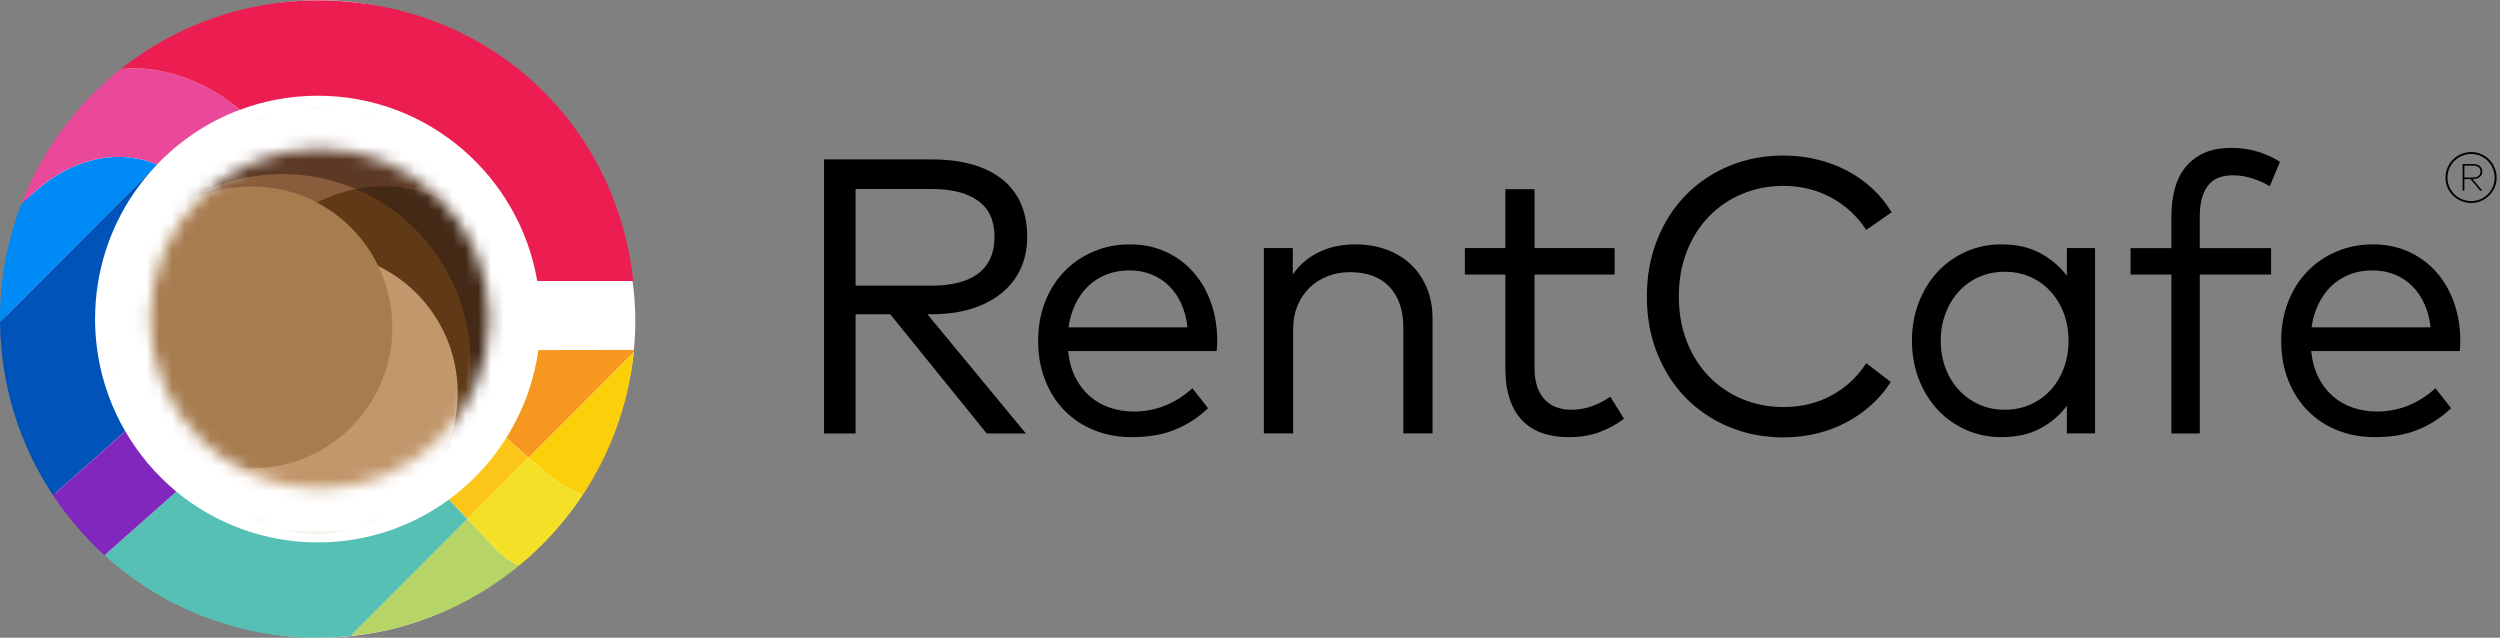
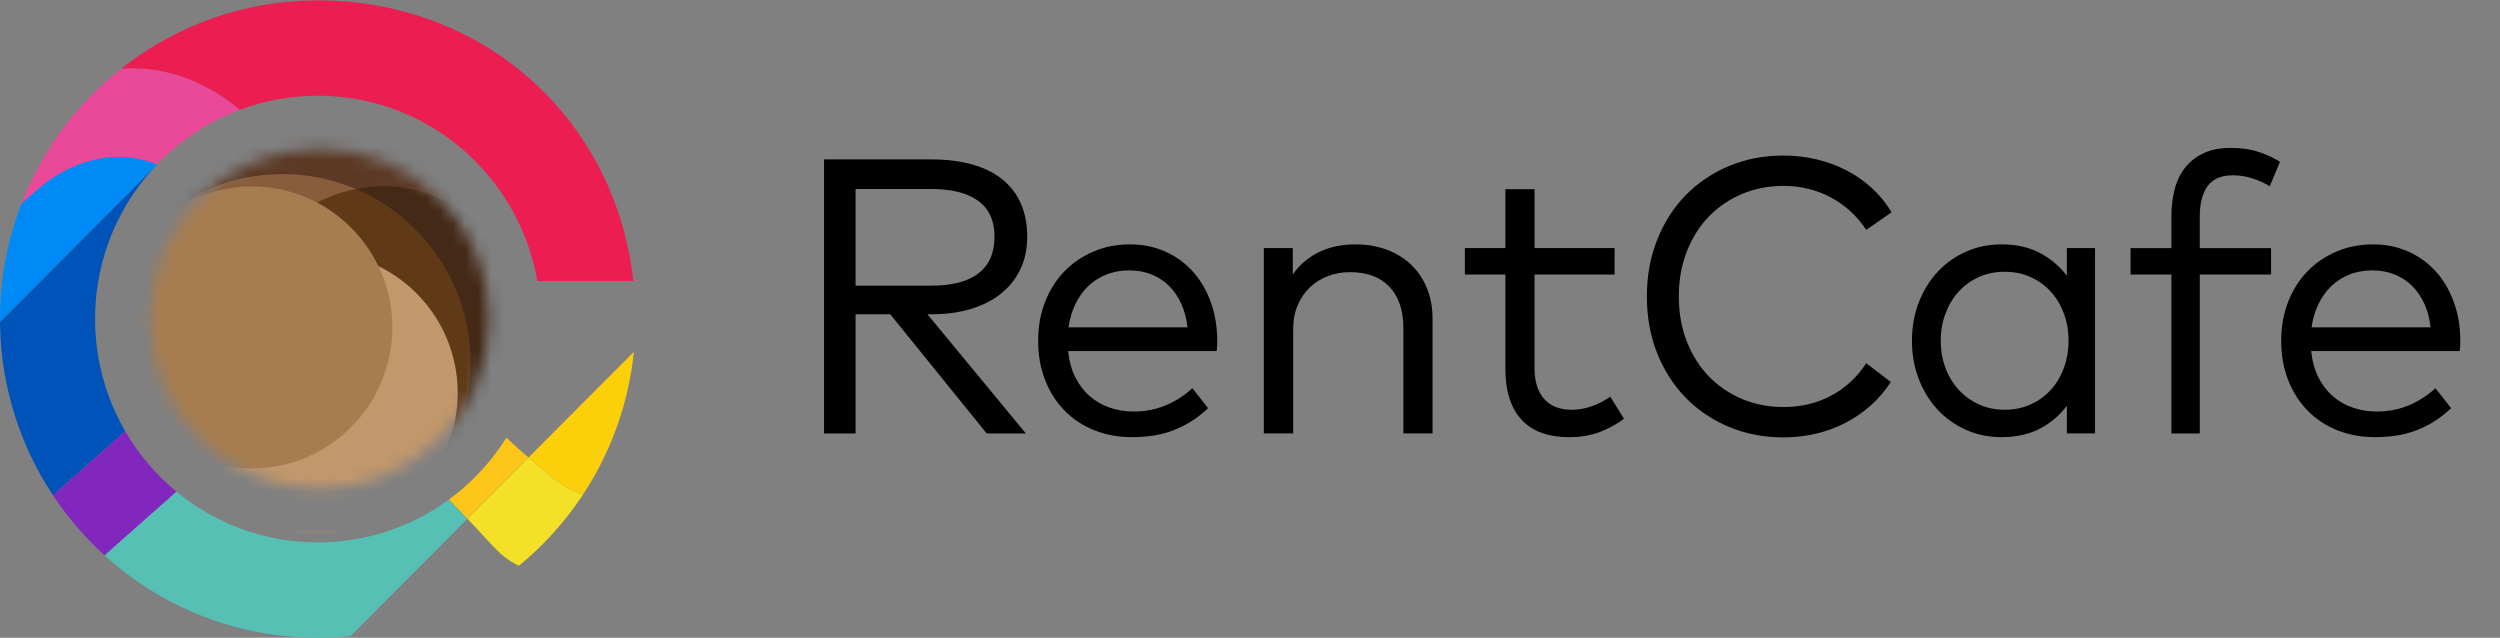
<svg xmlns="http://www.w3.org/2000/svg" width="196" height="50" viewBox="0 0 196 50" fill="none">
  <rect x="0" y="0" width="196" height="50" fill="#808080" stroke="none" />
-   <path d="M49.808 25.116C49.831 38.369 38.702 49.996 25.073 49.996C11.444 49.996 0.452 38.975 0.452 25.116C0.452 11.255 11.501 0.02 25.13 0.02C38.759 0.02 49.786 12.429 49.808 25.116Z" fill="white" />
  <path d="M10.26 12.36C10.966 12.452 11.65 12.633 12.309 12.901C14.111 11.017 16.325 9.534 18.809 8.604C16.298 6.505 13.322 5.338 10.361 5.35C10.067 5.351 9.787 5.357 9.518 5.366C6.462 7.778 3.984 10.892 2.323 14.464C2.323 14.463 2.324 14.461 2.325 14.46C2.22 14.686 2.119 14.914 2.02 15.143C1.985 15.226 1.951 15.31 1.916 15.393C1.854 15.542 1.793 15.691 1.734 15.841C1.716 15.886 1.699 15.932 1.681 15.978L2.862 14.932C5.293 12.778 8.073 12.078 10.26 12.36Z" fill="#EA4899" />
  <path d="M41.434 35.869C42.358 36.655 43.302 37.529 44.265 38.108C44.729 38.386 45.203 38.619 45.685 38.808C47.858 35.525 49.278 31.698 49.697 27.572C49.697 27.576 49.697 27.579 49.696 27.583L41.434 35.869Z" fill="#FBCF09" />
  <path d="M18.812 8.607C20.712 7.895 22.769 7.505 24.917 7.505C33.545 7.505 40.707 13.782 42.121 22.03H49.655C48.246 9.286 37.909 0.03 24.916 0.03C19.105 0.03 13.758 2.025 9.521 5.37C9.79 5.36 10.069 5.354 10.363 5.353C13.325 5.342 16.3 6.508 18.812 8.607Z" fill="#EC1E51" />
  <path d="M12.31 12.903C11.65 12.634 10.967 12.454 10.26 12.362C8.074 12.08 5.294 12.78 2.864 14.934L1.682 15.98C0.598 18.782 0 21.826 0 25.012C0 25.094 0.002 25.175 0.003 25.256L12.175 13.05C12.221 13.001 12.265 12.951 12.311 12.902L12.31 12.903Z" fill="#008AF6" />
-   <path d="M40.097 44.043C39.913 43.929 39.729 43.799 39.545 43.654C38.804 43.071 38.035 42.127 37.24 41.298C37.045 41.095 36.845 40.885 36.642 40.674L27.482 49.86C27.95 49.812 28.415 49.755 28.874 49.682C33.309 48.971 37.354 47.087 40.682 44.356C40.494 44.273 40.305 44.172 40.115 44.055C40.109 44.051 40.103 44.047 40.097 44.043Z" fill="#B7D566" />
  <path d="M41.435 35.869L36.643 40.675C36.845 40.886 37.045 41.095 37.24 41.298C38.036 42.128 38.804 43.071 39.545 43.654C39.73 43.8 39.914 43.929 40.098 44.043C40.103 44.047 40.11 44.052 40.116 44.055C40.306 44.172 40.495 44.273 40.683 44.357H40.684C42.599 42.786 44.274 40.933 45.651 38.864C45.663 38.846 45.675 38.827 45.688 38.808C45.205 38.619 44.731 38.387 44.268 38.108C43.304 37.529 42.36 36.656 41.437 35.869H41.435Z" fill="#F4E027" />
-   <path d="M49.711 27.433L42.206 27.446C42.136 27.951 42.044 28.449 41.931 28.939C41.8 29.51 41.643 30.069 41.458 30.616C41.455 30.625 41.451 30.634 41.449 30.643C41.057 31.797 40.549 32.897 39.939 33.928C39.928 33.946 39.917 33.964 39.906 33.981C39.84 34.093 39.772 34.205 39.703 34.315C40.367 34.931 40.935 35.447 41.242 35.704C41.307 35.758 41.371 35.813 41.436 35.868L49.699 27.583C49.699 27.579 49.711 27.433 49.711 27.433Z" fill="#F6981F" />
  <path d="M9.817 33.81C8.786 32.036 8.058 30.063 7.702 27.963C7.7 27.953 7.699 27.943 7.697 27.933C7.668 27.761 7.642 27.588 7.618 27.415C7.615 27.393 7.613 27.372 7.61 27.351C7.562 26.989 7.524 26.624 7.498 26.256C7.495 26.209 7.493 26.163 7.489 26.117C7.481 25.98 7.474 25.842 7.468 25.704C7.466 25.654 7.464 25.603 7.462 25.552C7.457 25.372 7.454 25.192 7.454 25.01C7.454 21.319 8.594 17.896 10.538 15.072H10.542C10.668 14.89 10.797 14.711 10.93 14.533C11.037 14.391 11.146 14.252 11.257 14.112C11.281 14.083 11.303 14.052 11.327 14.023C11.597 13.687 11.88 13.362 12.175 13.047L0.002 25.254C0.003 25.33 0.003 25.404 0.005 25.48C0.096 30.41 1.611 34.991 4.156 38.827L7.49 35.872L9.817 33.81Z" fill="#0053B8" />
  <path d="M35.825 39.821C35.62 39.605 35.412 39.387 35.2 39.164C32.316 41.277 28.761 42.525 24.915 42.525C20.704 42.525 16.842 41.03 13.826 38.541L8.192 43.533C12.613 47.551 18.478 50 24.915 50C25.194 50 25.471 49.992 25.747 49.983C25.87 49.979 25.994 49.974 26.116 49.968C26.229 49.963 26.341 49.955 26.453 49.948C26.797 49.925 27.141 49.898 27.482 49.863L36.642 40.678C36.375 40.398 36.104 40.114 35.825 39.821Z" fill="#57C0B5" />
  <path d="M9.821 33.811L9.817 33.814L7.49 35.876L4.156 38.83C4.16 38.836 4.164 38.842 4.167 38.847C4.295 39.039 4.426 39.229 4.558 39.418C4.586 39.456 4.612 39.494 4.64 39.533C4.767 39.712 4.896 39.888 5.027 40.063C5.824 41.12 6.702 42.113 7.653 43.029C7.653 43.029 7.653 43.029 7.652 43.028C7.807 43.178 7.965 43.325 8.124 43.471C8.147 43.491 8.17 43.511 8.193 43.532L13.827 38.54C12.226 37.22 10.87 35.617 9.821 33.811Z" fill="#8227BE" />
  <path d="M36.642 40.674L41.434 35.869C41.37 35.814 41.305 35.758 41.24 35.704C40.934 35.447 40.365 34.931 39.701 34.316C39.366 34.849 39.003 35.363 38.615 35.856C37.632 37.106 36.483 38.22 35.2 39.16C35.411 39.383 35.619 39.601 35.824 39.817C36.103 40.109 36.375 40.395 36.642 40.674Z" fill="#FCC519" />
  <mask id="mask0_4830_9862" style="mask-type:luminance" maskUnits="userSpaceOnUse" x="0" y="0" width="50" height="50">
    <path d="M38.352 24.985C38.352 32.342 32.404 38.306 25.068 38.306C17.731 38.306 11.784 32.342 11.784 24.985C11.784 17.629 17.731 11.665 25.068 11.665C32.404 11.665 38.352 17.629 38.352 24.985ZM42.358 27.421C41.176 35.938 33.888 42.496 25.068 42.496C15.425 42.496 7.607 34.657 7.607 24.986C7.607 15.316 15.425 7.477 25.068 7.477C33.697 7.477 40.859 13.754 42.272 22.002H49.802V22C49.105 15.619 46.16 10.133 41.777 6.214C37.395 2.309 31.575 0 25.072 0C19.252 0 13.906 2.001 9.678 5.346C6.622 7.754 4.137 10.846 2.476 14.429C2.378 14.667 2.267 14.891 2.169 15.115C2.141 15.199 2.099 15.283 2.071 15.367C2.016 15.521 1.945 15.661 1.89 15.815C1.876 15.857 1.848 15.912 1.834 15.955C0.745 18.754 0.16 21.805 0.16 24.981V25.457C0.243 30.383 1.764 34.959 4.305 38.808C4.314 38.808 4.319 38.812 4.319 38.822C4.445 39.018 4.584 39.2 4.709 39.395C4.737 39.424 4.765 39.465 4.793 39.507C4.918 39.69 5.044 39.857 5.184 40.039C5.979 41.089 6.858 42.083 7.808 43.006C7.961 43.146 8.114 43.3 8.282 43.44C8.296 43.468 8.324 43.482 8.352 43.51C12.762 47.526 18.638 49.975 25.072 49.975C25.351 49.975 25.63 49.962 25.895 49.947C26.02 49.947 26.146 49.947 26.272 49.933C26.384 49.933 26.495 49.919 26.607 49.919C26.956 49.891 27.291 49.863 27.639 49.836C28.1 49.779 28.574 49.724 29.021 49.653C33.459 48.94 37.507 47.064 40.842 44.335C40.715 44.281 40.595 44.206 40.472 44.136C40.593 44.203 40.715 44.276 40.835 44.329H40.836C42.751 42.759 44.426 40.907 45.803 38.838C45.816 38.819 45.827 38.8 45.84 38.782C45.83 38.778 45.819 38.771 45.809 38.766C45.819 38.77 45.829 38.775 45.839 38.779C48.016 35.504 49.44 31.669 49.858 27.541L49.904 27.394L42.359 27.42L42.358 27.421Z" fill="white" />
  </mask>
  <g mask="url(#mask0_4830_9862)">
    <path d="M24.863 32.683C31.557 32.683 36.983 27.242 36.983 20.53C36.983 13.819 31.557 8.378 24.863 8.378C18.17 8.378 12.744 13.819 12.744 20.53C12.744 27.242 18.17 32.683 24.863 32.683Z" fill="#895D3B" />
    <path d="M29.988 36.722C36.076 36.722 41.011 31.773 41.011 25.669C41.011 19.565 36.076 14.617 29.988 14.617C23.901 14.617 18.966 19.565 18.966 25.669C18.966 31.773 23.901 36.722 29.988 36.722Z" fill="#603917" />
    <path d="M24.863 41.867C30.951 41.867 35.886 36.918 35.886 30.814C35.886 24.71 30.951 19.762 24.863 19.762C18.776 19.762 13.841 24.71 13.841 30.814C13.841 36.918 18.776 41.867 24.863 41.867Z" fill="#C1976B" />
    <path d="M19.736 36.722C25.824 36.722 30.759 31.773 30.759 25.669C30.759 19.565 25.824 14.617 19.736 14.617C13.649 14.617 8.713 19.565 8.713 25.669C8.713 31.773 13.649 36.722 19.736 36.722Z" fill="#A77C4F" />
    <g opacity="0.75">
      <path d="M13.43 16.512C15.872 14.714 18.885 13.649 22.147 13.649C24.175 13.649 26.106 14.06 27.864 14.802C28.418 14.716 28.984 14.671 29.561 14.671C31.929 14.671 34.12 15.422 35.917 16.696C35.533 15.557 34.987 14.494 34.304 13.534C31.816 11.613 28.701 10.468 25.319 10.468C20.438 10.468 16.113 12.848 13.429 16.511L13.43 16.512Z" fill="#4C2D1D" />
      <path d="M39.287 20.52C38.475 18.995 37.488 17.486 36.089 16.494C34.292 15.219 31.877 14.469 29.562 14.611C28.986 14.646 28.418 14.714 27.865 14.801C31.754 16.442 34.79 19.711 36.135 23.755C36.624 25.225 36.892 26.798 36.892 28.433C36.892 30.865 36.305 33.158 35.267 35.181C36.268 34.573 37.163 33.807 37.922 32.922C39.279 30.686 40.064 28.062 40.064 25.252C40.064 23.596 39.788 22.006 39.287 20.52Z" fill="#3A2416" />
    </g>
  </g>
  <path d="M73.03 12.499C74.237 12.499 75.306 12.632 76.237 12.898C77.168 13.164 77.954 13.556 78.593 14.072C79.232 14.589 79.716 15.223 80.043 15.975C80.37 16.727 80.534 17.589 80.534 18.56C80.534 19.491 80.36 20.331 80.012 21.078C79.664 21.824 79.166 22.461 78.516 22.987C77.867 23.514 77.081 23.922 76.161 24.207C75.24 24.494 74.207 24.637 73.061 24.637H72.708L80.427 33.982H77.358L69.793 24.637H67.077V33.982H64.606V12.499H73.03ZM67.077 14.816V22.396H73C74.647 22.396 75.887 22.071 76.721 21.422C77.555 20.772 77.971 19.818 77.971 18.56C77.971 17.312 77.547 16.376 76.698 15.752C75.849 15.128 74.616 14.816 73 14.816L67.077 14.816Z" fill="black" />
  <path d="M88.605 19.159C89.587 19.159 90.494 19.342 91.328 19.711C92.162 20.079 92.88 20.593 93.484 21.253C94.087 21.913 94.561 22.703 94.903 23.624C95.246 24.544 95.423 25.557 95.433 26.662C95.433 26.979 95.418 27.265 95.387 27.522H83.74C83.822 28.309 84.011 28.997 84.308 29.586C84.605 30.174 84.983 30.667 85.444 31.066C85.904 31.465 86.428 31.765 87.016 31.963C87.605 32.163 88.226 32.263 88.881 32.263C89.781 32.263 90.617 32.102 91.389 31.779C92.162 31.457 92.86 31.01 93.484 30.437L94.712 32.002C94.261 32.431 93.796 32.791 93.315 33.083C92.834 33.374 92.345 33.61 91.85 33.789C91.354 33.968 90.845 34.093 90.322 34.165C89.801 34.236 89.274 34.272 88.742 34.272C87.668 34.272 86.68 34.09 85.78 33.727C84.88 33.364 84.105 32.85 83.456 32.185C82.805 31.52 82.299 30.725 81.937 29.799C81.573 28.873 81.392 27.848 81.392 26.723C81.392 25.608 81.573 24.587 81.937 23.661C82.299 22.735 82.804 21.94 83.448 21.275C84.093 20.61 84.855 20.091 85.734 19.718C86.614 19.344 87.571 19.158 88.604 19.158L88.605 19.159ZM88.558 21.199C87.883 21.199 87.272 21.309 86.725 21.53C86.178 21.75 85.702 22.056 85.298 22.45C84.894 22.843 84.561 23.315 84.3 23.861C84.039 24.409 83.863 25.01 83.771 25.664H93.101C93.029 24.989 92.868 24.375 92.617 23.823C92.367 23.271 92.044 22.8 91.65 22.411C91.257 22.023 90.796 21.723 90.269 21.514C89.743 21.304 89.172 21.199 88.558 21.199Z" fill="black" />
  <path d="M106.251 19.159C107.15 19.159 107.971 19.297 108.714 19.573C109.455 19.849 110.092 20.24 110.624 20.746C111.155 21.253 111.57 21.864 111.866 22.58C112.163 23.296 112.311 24.094 112.311 24.974V33.981H110.025V25.726C110.025 24.334 109.662 23.255 108.935 22.489C108.209 21.721 107.176 21.337 105.836 21.337C105.222 21.337 104.647 21.439 104.11 21.644C103.573 21.849 103.102 22.143 102.698 22.526C102.294 22.91 101.974 23.378 101.739 23.93C101.504 24.482 101.386 25.102 101.386 25.787V33.981H99.084V19.449H101.355V21.52C101.652 21.09 101.989 20.725 102.368 20.423C102.746 20.121 103.151 19.876 103.58 19.686C104.01 19.497 104.45 19.362 104.9 19.28C105.35 19.198 105.799 19.158 106.25 19.158L106.251 19.159Z" fill="black" />
  <path d="M126.583 21.522H120.307V28.857C120.307 29.43 120.378 29.921 120.522 30.33C120.665 30.739 120.865 31.077 121.121 31.343C121.376 31.609 121.681 31.806 122.034 31.934C122.387 32.061 122.773 32.125 123.193 32.125C123.755 32.125 124.298 32.031 124.819 31.842C125.341 31.653 125.817 31.404 126.246 31.098L127.32 32.832C126.768 33.251 126.136 33.596 125.425 33.868C124.714 34.139 123.909 34.274 123.009 34.274C122.221 34.274 121.52 34.167 120.906 33.952C120.293 33.737 119.772 33.407 119.342 32.962C118.912 32.517 118.584 31.957 118.36 31.282C118.134 30.606 118.022 29.814 118.022 28.903V21.522H114.846V19.451H118.022V14.832H120.309V19.451H126.584V21.522L126.583 21.522Z" fill="black" />
  <path d="M139.833 12.195C140.732 12.195 141.605 12.297 142.45 12.502C143.295 12.707 144.083 13 144.815 13.384C145.546 13.768 146.209 14.236 146.801 14.788C147.394 15.34 147.893 15.96 148.299 16.645L146.312 18.026C145.966 17.494 145.564 17.015 145.104 16.591C144.644 16.166 144.137 15.804 143.584 15.501C143.03 15.2 142.437 14.969 141.805 14.811C141.172 14.652 140.515 14.573 139.833 14.573C138.667 14.573 137.584 14.783 136.586 15.202C135.588 15.622 134.721 16.21 133.984 16.967C133.248 17.724 132.67 18.637 132.25 19.706C131.83 20.775 131.62 21.954 131.62 23.243C131.62 24.532 131.83 25.711 132.25 26.78C132.67 27.849 133.248 28.762 133.984 29.518C134.721 30.276 135.588 30.863 136.586 31.283C137.584 31.703 138.667 31.912 139.833 31.912C141.217 31.912 142.467 31.61 143.584 31.006C144.7 30.404 145.61 29.559 146.312 28.475L148.24 29.948C147.805 30.623 147.291 31.227 146.698 31.758C146.104 32.291 145.45 32.746 144.734 33.125C144.017 33.503 143.244 33.792 142.413 33.991C141.583 34.191 140.723 34.291 139.834 34.291C138.292 34.291 136.866 34.017 135.556 33.47C134.247 32.923 133.115 32.16 132.161 31.184C131.207 30.207 130.461 29.043 129.922 27.693C129.383 26.342 129.114 24.859 129.114 23.243C129.114 21.637 129.383 20.156 129.922 18.8C130.461 17.445 131.207 16.279 132.161 15.302C133.115 14.325 134.247 13.563 135.556 13.015C136.866 12.469 138.292 12.195 139.834 12.195L139.833 12.195Z" fill="black" />
  <path d="M164.251 33.981H162.042V31.817C161.478 32.564 160.774 33.16 159.929 33.605C159.083 34.05 158.077 34.272 156.911 34.272C155.923 34.272 155.001 34.083 154.146 33.704C153.291 33.326 152.55 32.802 151.922 32.132C151.294 31.462 150.8 30.664 150.44 29.738C150.079 28.812 149.898 27.802 149.898 26.707C149.898 25.623 150.079 24.618 150.44 23.692C150.8 22.766 151.295 21.968 151.922 21.298C152.549 20.628 153.291 20.104 154.146 19.725C155.001 19.347 155.923 19.158 156.911 19.158C158.077 19.158 159.083 19.383 159.929 19.833C160.773 20.283 161.478 20.876 162.042 21.613V19.449H164.251V33.981ZM157.179 21.306C156.427 21.306 155.743 21.447 155.125 21.728C154.507 22.009 153.979 22.395 153.539 22.886C153.1 23.377 152.758 23.95 152.516 24.605C152.274 25.26 152.153 25.96 152.153 26.707C152.153 27.465 152.274 28.17 152.516 28.825C152.758 29.48 153.102 30.053 153.546 30.543C153.991 31.034 154.522 31.421 155.14 31.702C155.757 31.983 156.437 32.124 157.178 32.124C157.909 32.124 158.581 31.986 159.195 31.71C159.807 31.433 160.333 31.055 160.773 30.575C161.213 30.094 161.557 29.522 161.804 28.856C162.051 28.191 162.174 27.475 162.174 26.708C162.174 25.941 162.051 25.227 161.804 24.567C161.556 23.907 161.213 23.337 160.773 22.856C160.333 22.375 159.807 21.996 159.195 21.721C158.581 21.444 157.909 21.306 157.178 21.306L157.179 21.306Z" fill="black" />
  <path d="M178.052 21.523H172.463V33.982H170.239V21.523H167.036V19.452H170.239V16.965C170.239 16.188 170.326 15.472 170.498 14.818C170.672 14.163 170.948 13.598 171.329 13.122C171.709 12.646 172.194 12.273 172.781 12.002C173.369 11.731 174.078 11.595 174.909 11.595C175.709 11.595 176.423 11.697 177.051 11.902C177.679 12.106 178.245 12.368 178.749 12.685L177.948 14.603C177.572 14.367 177.13 14.165 176.621 13.997C176.112 13.827 175.591 13.743 175.058 13.743C174.148 13.743 173.488 14.025 173.078 14.587C172.668 15.15 172.462 15.943 172.462 16.966V19.452H178.052V21.523L178.052 21.523Z" fill="black" />
  <path d="M186.059 19.159C187.041 19.159 187.949 19.342 188.784 19.711C189.617 20.079 190.336 20.593 190.939 21.253C191.543 21.913 192.016 22.703 192.359 23.624C192.701 24.544 192.878 25.557 192.888 26.662C192.888 26.979 192.873 27.265 192.842 27.522H181.196C181.278 28.309 181.467 28.997 181.764 29.586C182.06 30.174 182.439 30.667 182.899 31.066C183.359 31.465 183.883 31.765 184.472 31.963C185.06 32.163 185.682 32.263 186.336 32.263C187.236 32.263 188.073 32.102 188.845 31.779C189.617 31.457 190.316 31.01 190.939 30.437L192.167 32.002C191.716 32.431 191.251 32.791 190.77 33.083C190.289 33.374 189.801 33.61 189.305 33.789C188.809 33.968 188.3 34.093 187.778 34.165C187.256 34.236 186.729 34.272 186.197 34.272C185.123 34.272 184.136 34.09 183.235 33.727C182.335 33.364 181.56 32.85 180.911 32.185C180.26 31.52 179.754 30.725 179.392 29.799C179.028 28.873 178.847 27.848 178.847 26.723C178.847 25.608 179.028 24.587 179.392 23.661C179.754 22.735 180.258 21.94 180.903 21.275C181.547 20.61 182.309 20.091 183.189 19.718C184.068 19.344 185.025 19.158 186.058 19.158L186.059 19.159ZM186.014 21.199C185.338 21.199 184.727 21.309 184.18 21.53C183.633 21.75 183.157 22.056 182.753 22.45C182.349 22.843 182.017 23.315 181.756 23.861C181.495 24.409 181.318 25.01 181.226 25.664H190.556C190.484 24.989 190.323 24.375 190.073 23.823C189.821 23.271 189.5 22.8 189.106 22.411C188.712 22.023 188.251 21.723 187.725 21.514C187.198 21.304 186.628 21.199 186.014 21.199Z" fill="black" />
-   <path d="M193.749 11.92C194.02 11.92 194.277 11.972 194.52 12.078C194.763 12.183 194.973 12.326 195.151 12.506C195.329 12.686 195.471 12.899 195.576 13.144C195.682 13.389 195.734 13.651 195.734 13.929C195.734 14.205 195.682 14.463 195.576 14.704C195.471 14.945 195.328 15.154 195.148 15.332C194.968 15.51 194.758 15.652 194.517 15.757C194.276 15.863 194.02 15.915 193.749 15.915C193.469 15.915 193.206 15.863 192.959 15.757C192.712 15.652 192.498 15.51 192.315 15.332C192.134 15.154 191.989 14.945 191.884 14.704C191.779 14.463 191.726 14.205 191.726 13.929C191.726 13.65 191.779 13.388 191.884 13.144C191.989 12.899 192.134 12.686 192.315 12.506C192.498 12.326 192.712 12.183 192.959 12.078C193.207 11.972 193.469 11.92 193.749 11.92ZM193.749 15.764C194 15.764 194.237 15.716 194.459 15.621C194.682 15.527 194.875 15.396 195.042 15.23C195.208 15.064 195.338 14.87 195.433 14.647C195.528 14.424 195.576 14.185 195.576 13.93C195.576 13.671 195.529 13.428 195.433 13.201C195.338 12.975 195.207 12.779 195.042 12.612C194.876 12.446 194.682 12.314 194.462 12.218C194.241 12.121 194.003 12.071 193.749 12.071C193.49 12.071 193.247 12.12 193.02 12.218C192.793 12.314 192.595 12.446 192.427 12.612C192.259 12.779 192.127 12.974 192.029 13.201C191.933 13.428 191.884 13.671 191.884 13.93C191.884 14.185 191.932 14.424 192.029 14.647C192.127 14.87 192.259 15.064 192.427 15.23C192.595 15.396 192.792 15.527 193.02 15.621C193.247 15.716 193.489 15.764 193.749 15.764ZM193.87 12.855C194.093 12.855 194.272 12.907 194.408 13.01C194.543 13.113 194.611 13.258 194.611 13.444C194.611 13.626 194.543 13.771 194.408 13.879C194.272 13.986 194.093 14.039 193.87 14.039H193.852L194.612 14.945H194.441L193.688 14.039H193.208V14.945H193.068V12.855H193.87ZM193.208 12.983V13.918H193.863C194.05 13.918 194.197 13.878 194.306 13.797C194.416 13.716 194.471 13.599 194.471 13.445C194.471 13.295 194.416 13.181 194.306 13.102C194.197 13.023 194.05 12.983 193.863 12.983H193.208Z" fill="black" />
</svg>